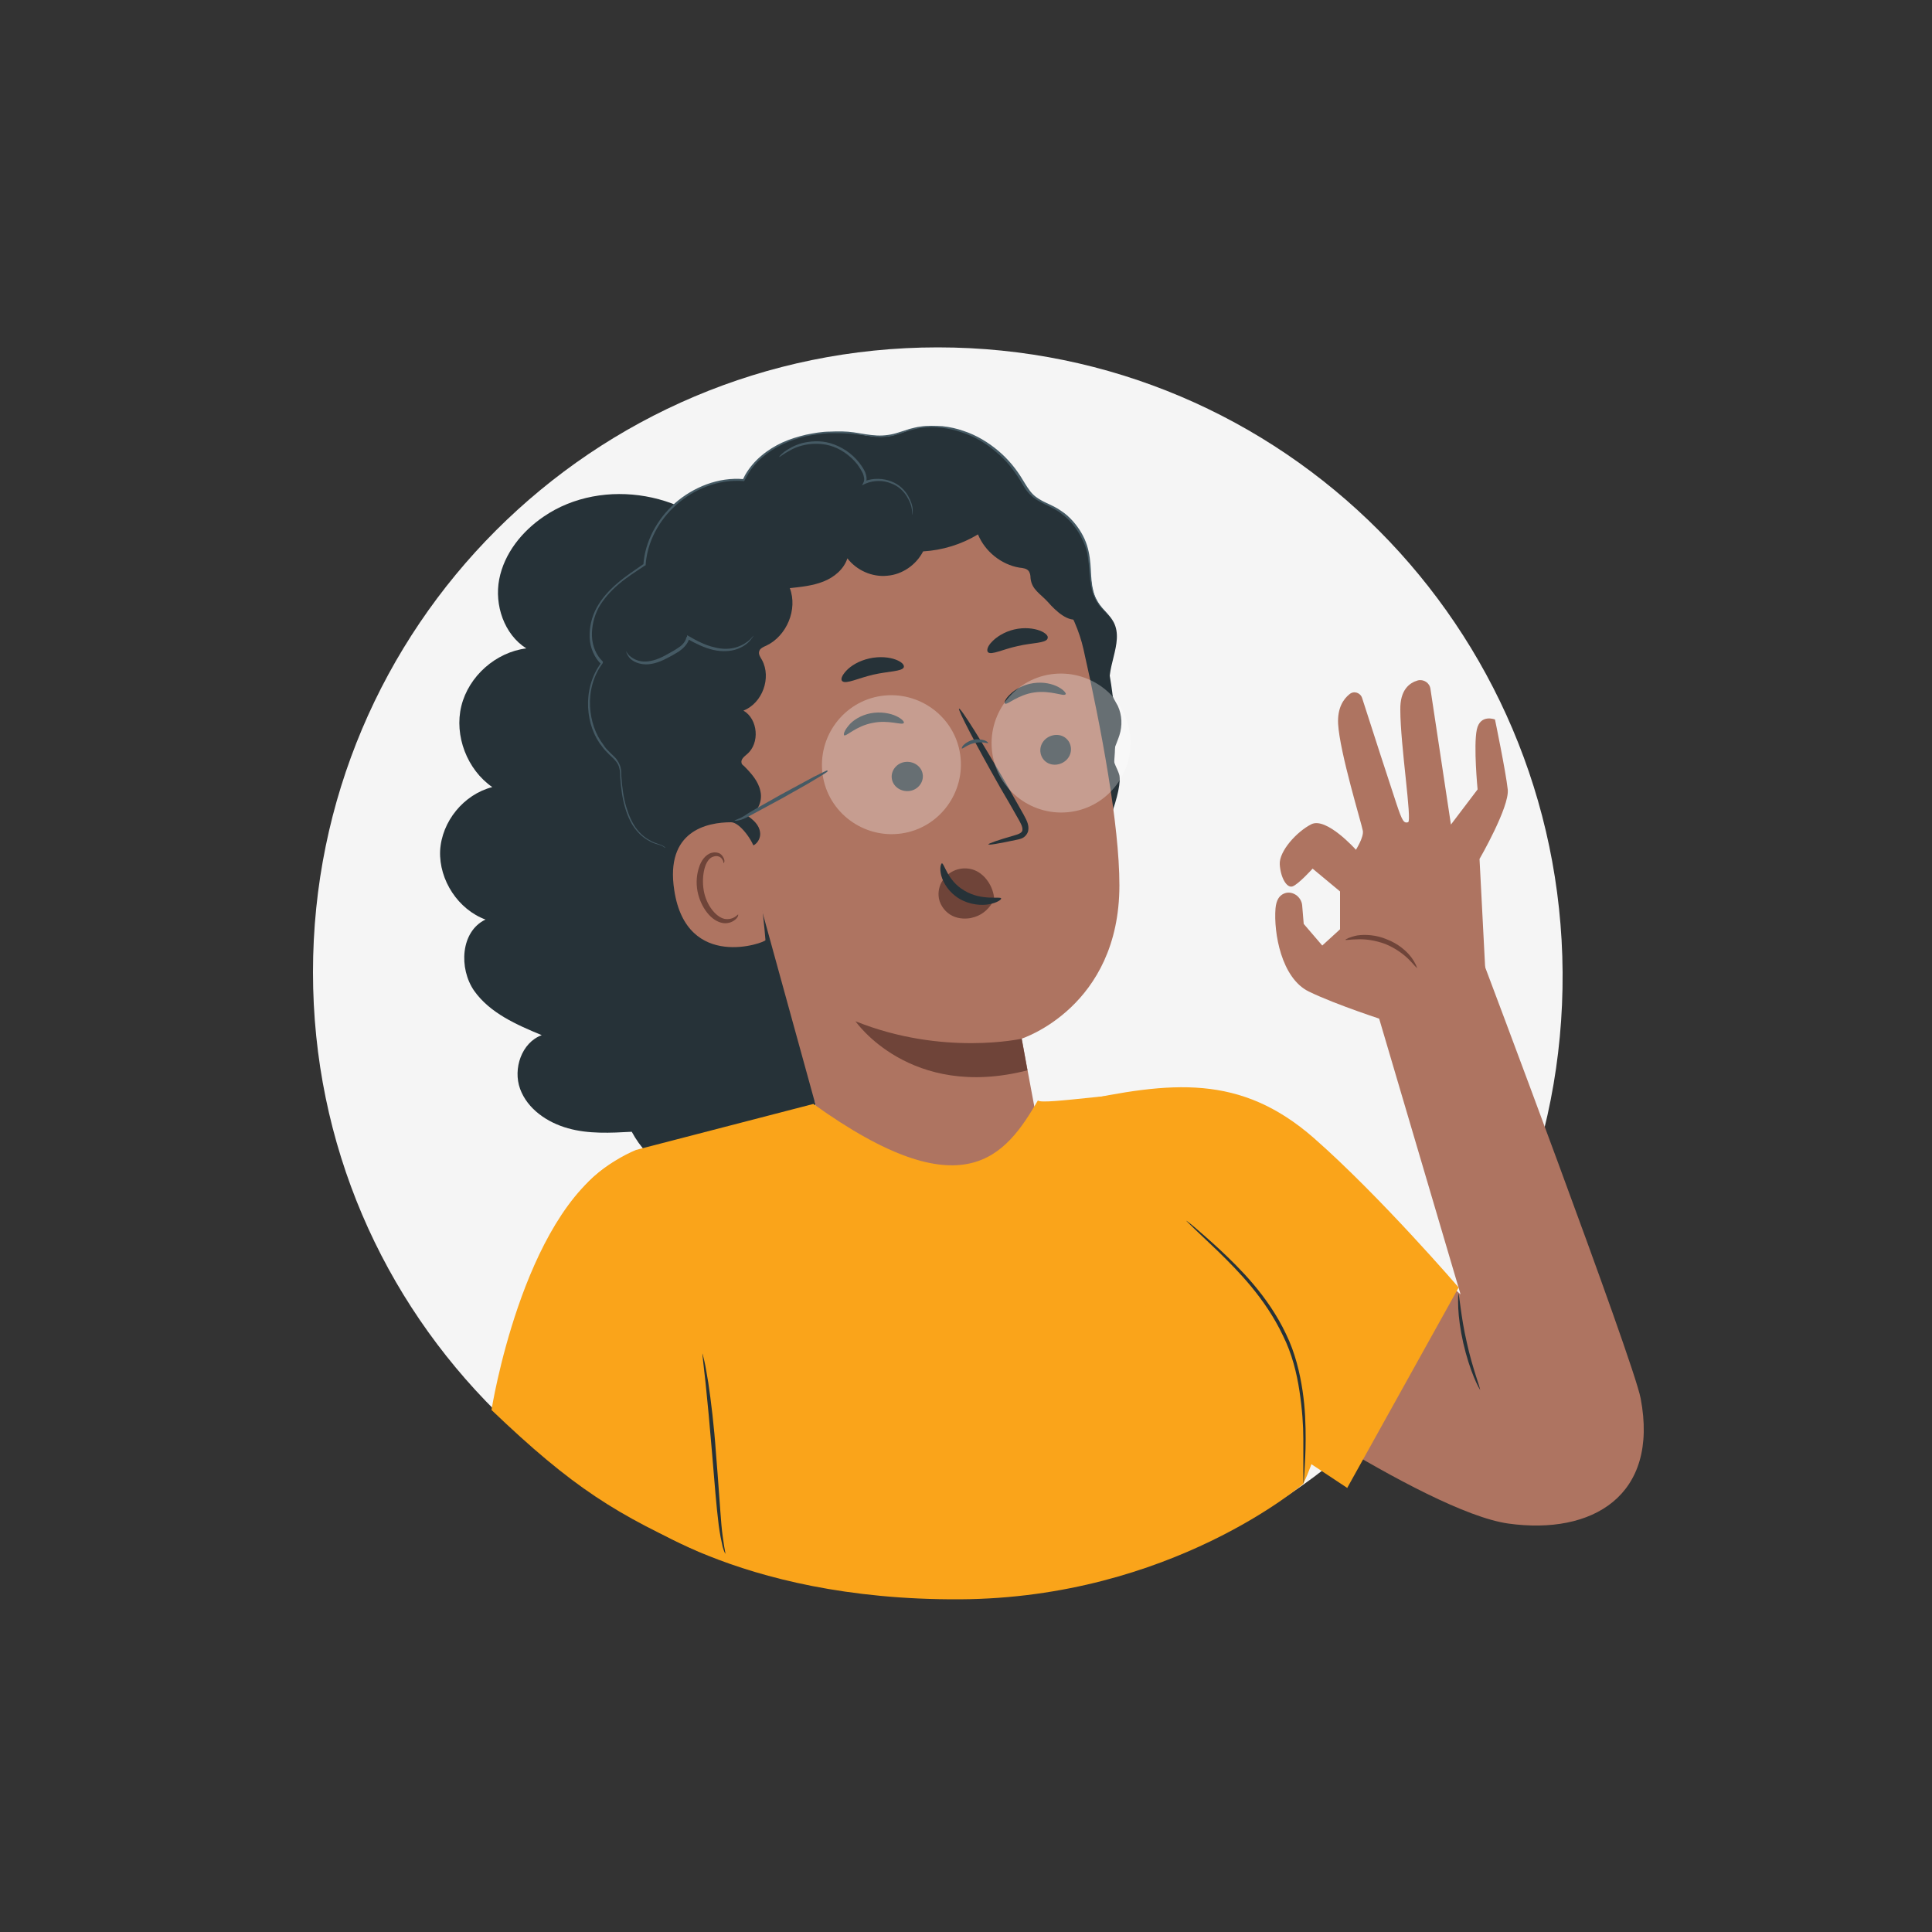
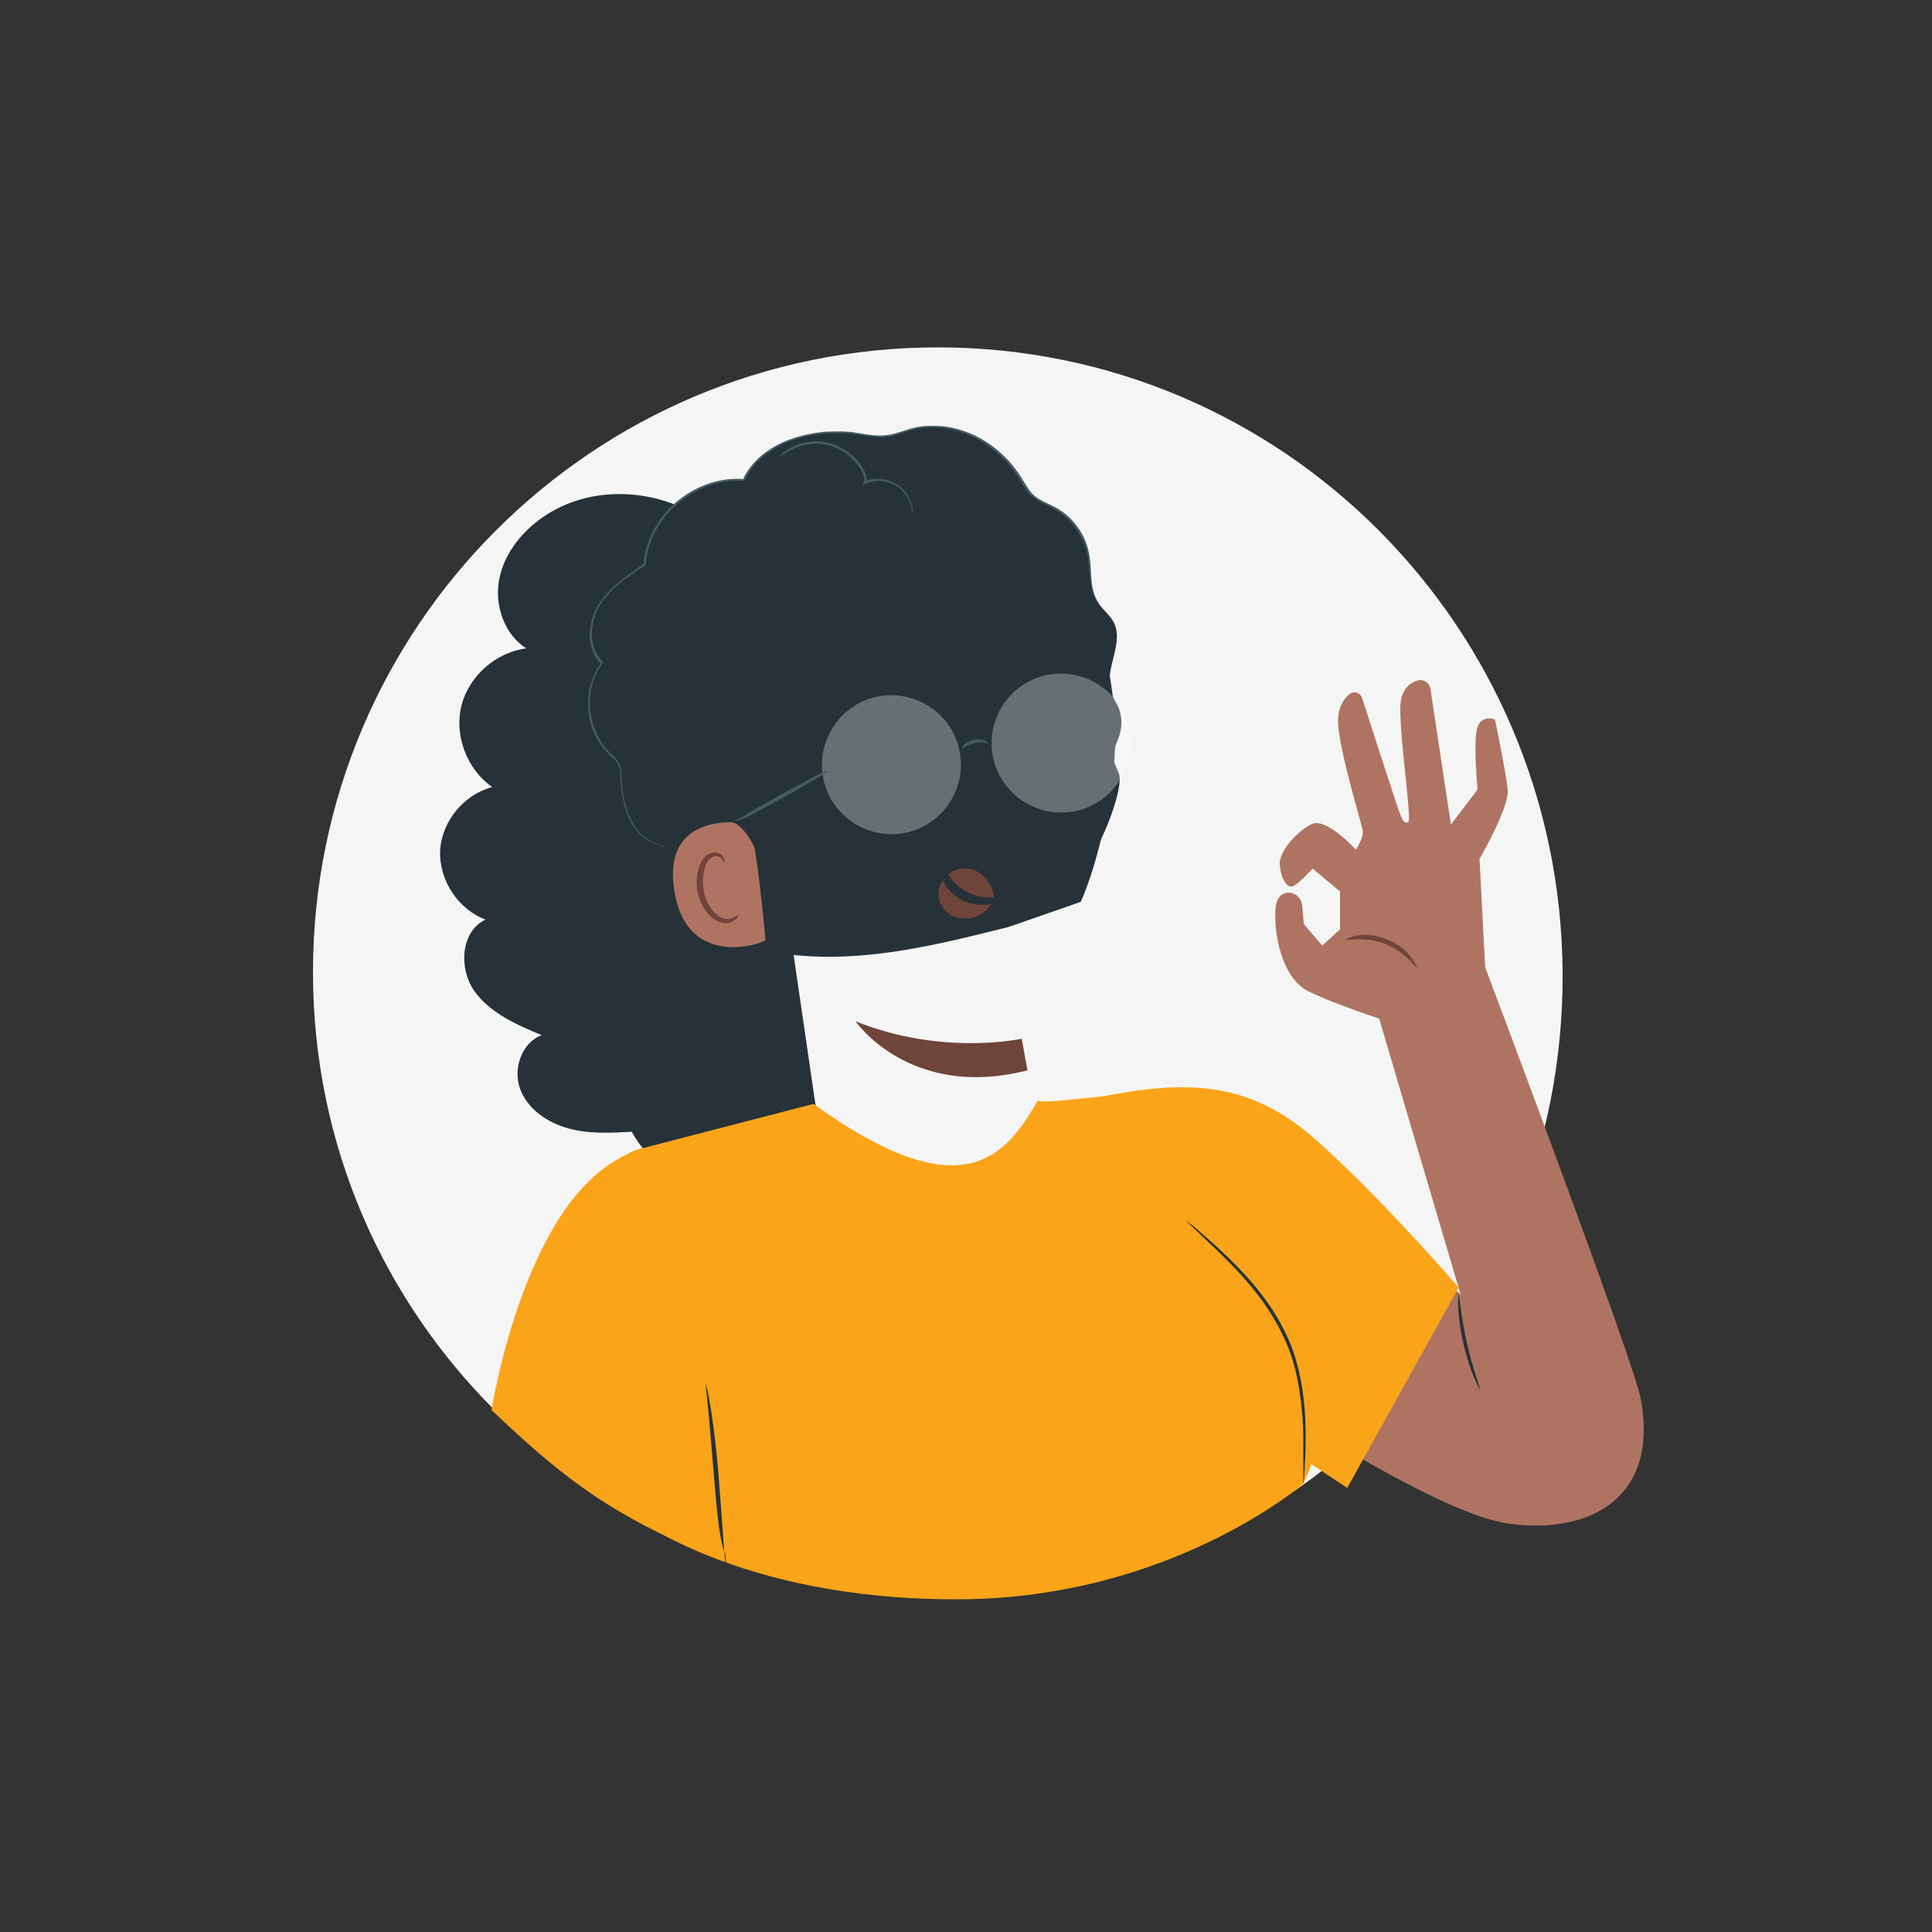
<svg xmlns="http://www.w3.org/2000/svg" version="1.1" viewBox="0 0 500 500">
  <rect x="0" y="0" width="500" height="500" fill="#333333" stroke="none" />
  <defs>
    <style>
      .st0 {
        fill: #ae7461;
      }

      .st1 {
        fill: #263238;
      }

      .st2 {
        stroke: #4e585d;
        stroke-width: 0px;
      }

      .st2, .st3 {
        fill: none;
        stroke-miterlimit: 10;
      }

      .st4 {
        fill: #6f4439;
      }

      .st5 {
        fill: #faa41a;
      }

      .st6 {
        fill: #fff;
      }

      .st3 {
        stroke: #ffc7bf;
        stroke-width: 1.9px;
      }

      .st7 {
        opacity: .3;
      }

      .st8 {
        fill: #f5f5f5;
      }

      .st9 {
        fill: #455a64;
      }

      .st10 {
        display: none;
      }
    </style>
  </defs>
  <g id="Background_Simple" class="st10">
    <path class="st8" d="m183.9 250.6l.6-1.4c5-11.6 15.9-19.7 28.4-20.6c1.6-.1 3.2-.1 4.8 0c11.6.9 22.5 8 28.1 18.4c3.3 6.1 5 13.4 10.2 17.8c6.8 5.8 16.8 4.6 25.6 3.2c8.8-1.5 18.8-2.6 25.6 3.2c4.2 3.7 6.2 9.4 6.7 15c1.2 14.9-7.2 29.5-19.4 37.8c-12.2 8.4-27.5 11.1-42.2 10.2c-20.6-1.3-41.2-9.8-55-25.3c-13.8-15.6-19.9-38.5-13.3-58.3z" />
    <circle class="st8" cx="424" cy="188" r="14" />
    <circle class="st8" cx="135.8" cy="260.1" r="14" transform="translate(-148.6 332.1) rotate(-76.6)" />
  </g>
  <g id="Character_2">
    <g>
      <path class="st8" d="m404.4 251.6c.6 90.5-71.5 163.4-161.7 161.7c-89.3-1.7-161.7-72.4-161.7-161.7s72.4-161.7 161.7-161.7s161.1 72.4 161.7 161.7z" />
      <g>
        <g>
          <path class="st1" d="m125.7 238c-7.1-2.6-12.1-10.2-11.8-17.8c.4-7.6 6.1-14.6 13.5-16.5c-6.5-4.5-9.9-13.3-8-21c1.9-7.7 8.9-13.9 16.8-14.9c-5.7-3.6-8.3-11.2-7-17.9c1.3-6.7 5.9-12.4 11.5-16.2c15.3-10.5 38.6-6.4 49.4 8.7l21.6 148c-5.3 7.2-17.8 17.3-26.7 16.6c-8.9-.7-17.3-6.2-21.5-14.1c-5.5.3-11.2.6-16.5-.9c-5.4-1.5-10.5-5-12.4-10.2c-1.9-5.2.4-12 5.6-13.9c-6.5-2.7-13.4-5.7-17.5-11.5c-4-5.8-3.5-15.3 2.9-18.4z" />
          <path class="st1" d="m157.5 194.9c-6.1-5.9-6.9-16.5-1.8-23.3c-3.9-3.7-3.7-10.2-.9-14.8c2.7-4.6 7.4-7.7 11.9-10.6c.9-12.5 13.2-23 25.7-21.9c4.9-10.2 18.1-13.6 29.3-12c2.7.4 5.5 1 8.2.6c2-.3 3.9-1.1 5.8-1.7c10.7-3.1 22.6 3 28.4 12.5c.9 1.5 1.7 3.1 3 4.4c1.7 1.6 4 2.4 6 3.5c4.4 2.5 7.6 6.9 8.6 11.9c.8 4.2.1 8.9 2.5 12.5c1.2 1.8 3 3.1 4 5c2.9 5.5-2.7 12.4-.6 18.3c.4 1.2 1.1 2.3 1.7 3.4c1.1 2.4 1.2 5.1.4 7.6c-.6 1.9-1.7 3.8-1.6 5.7c.1 1.5 1 2.8 1.5 4.3c1.3 3.5-4.5 18.5-7.3 21l-93 14.5c-7.3-.4-13.9-5.9-15.7-13c-.3-1.2-.5-2.5-1.4-3.3c-.7-.7-1.8-.9-2.8-1.3c-6.5-2.3-8.4-10.5-8.8-17.3c0-1 0-1.9-.5-2.8c-.5-1.3-1.7-2.2-2.7-3.2z" />
          <g>
            <path class="st1" d="m161.4 163.2c10.4-20.2 27.1-34.2 49.2-39.3c12.5-2.9 18.2-1.4 27.8-.9c9.5.5 18.7 3.6 25.7 10.1c8.3 7.7 15.9 16.7 19.5 27.5c3.7 11.1 5.2 22.3 5 31.9c-.2 11.7-4.2 30.3-8.9 40.9l-18.7 6.5c-15.9 4-31.9 8-48.3 7.7c-16.3-.3-33.3-5.4-44.5-17.2c-15.7-16.5-17.2-46.8-6.8-67.1z" />
-             <path class="st0" d="m187 157.5l35.3-23.6l10.3-1c22.7-4.8 43.7 16.8 47.8 35.1c4.6 20.4 9.3 45.4 9.3 61.1c0 31.6-25.3 39.7-25.3 39.7l3.4 18.2c-2.4 17.1-35.5 25.4-53.6 10.3l-35.1-127.3c-1-5.6 2.5-11.1 8-12.5z" />
            <path class="st4" d="m242.9 231.8c-.1-1.6.4-3.2 1.4-4.4c1.8-2.4 5.1-3.3 7.9-2.2c2.8 1.1 4.9 4.3 5.1 7.5h0c-1 2.2-2.8 3.9-5 4.6c-.4.1-.7.2-1.1.3c-1.8.3-3.7.1-5.3-.9c-1.6-1-2.9-2.9-3-4.9z" />
-             <path class="st1" d="m277.1 193.2c.4 2.1-1 4.1-3.2 4.6c-2.2.5-4.2-.8-4.6-2.9c-.4-2.1 1-4.1 3.2-4.6c2.2-.5 4.2.8 4.6 2.9z" />
            <path class="st1" d="m275.7 179.7c-.4.6-3.8-1.1-8-.5c-4.3.6-7 3.3-7.6 2.9c-.3-.2 0-1.2 1.3-2.4c1.2-1.2 3.3-2.5 6-2.9c2.7-.4 5 .2 6.5 1c1.5.8 2.1 1.7 1.9 1.9z" />
            <path class="st1" d="m255.8 218.5c0-.2 2.5-1.1 6.7-2.3c1.1-.3 2.1-.7 2.1-1.4c.1-.8-.5-1.9-1.2-3.1c-1.4-2.5-2.9-5.1-4.5-7.8c-6.3-11.1-11.1-20.3-10.7-20.5c.4-.3 5.9 8.5 12.3 19.6c1.5 2.7 3 5.3 4.4 7.8c.6 1.2 1.5 2.5 1.2 4.2c-.2.9-.9 1.6-1.5 1.9c-.7.3-1.3.4-1.8.5c-4.3.9-7 1.4-7 1.1z" />
            <path class="st4" d="m264.5 268.8s-20.5 4.6-43.1-4.5c0 0 14.1 20.5 44.5 12.7l-1.5-8.3z" />
            <path class="st1" d="m243.7 223.4c.7-.1 1.4 4.5 5.9 7.1c4.5 2.7 9.3 1.4 9.5 2c.1.3-1 1.1-3 1.5c-2 .4-5.1.2-7.8-1.4c-2.7-1.6-4.2-4.1-4.7-6c-.5-1.9-.1-3.1.2-3.2z" />
            <path class="st1" d="m271.1 165.3c-.6 1.2-3.9 1-7.7 1.9c-3.8.8-6.8 2.4-7.7 1.6c-.4-.4-.2-1.5 1-2.7c1.1-1.2 3.2-2.6 5.8-3.2c2.6-.6 5-.3 6.6.3c1.6.6 2.3 1.5 2 2z" />
            <path class="st1" d="m230.8 201.5c.3 2.1 2.4 3.5 4.6 3.2c2.2-.3 3.7-2.3 3.4-4.3c-.3-2.1-2.4-3.5-4.6-3.2c-2.2.3-3.7 2.3-3.4 4.3z" />
            <path class="st1" d="m218.4 190.3c.6.4 3.1-2.4 7.4-3.2c4.2-.9 7.7.7 8.1 0c.2-.3-.5-1.1-2-1.8c-1.5-.7-4-1.2-6.6-.7c-2.6.5-4.7 1.9-5.7 3.2c-1.1 1.3-1.4 2.3-1.1 2.5z" />
            <path class="st1" d="m218 176.3c1 .8 4.1-.8 8-1.7c3.9-.9 7.4-.8 7.9-1.9c.2-.6-.5-1.4-2.1-2c-1.6-.6-4.1-.9-6.8-.3c-2.7.6-4.8 1.9-6 3.2c-1.2 1.3-1.5 2.3-1 2.7z" />
          </g>
          <g>
            <path class="st1" d="m287.6 170.6c-4.7-2.1-7.9-5.4-8.3-10.5c-2.7 1.2-6.1-2-8.1-4.3c-2-2.2-4.2-3.2-4.5-6.2c0-.6-.1-1.2-.4-1.7c-.5-.8-1.6-.9-2.5-1c-4.7-.8-8.9-4.2-10.7-8.6c-4.3 2.6-9.2 4.1-14.2 4.4c-1.8 3.5-5.4 6-9.3 6.3c-3.9.4-7.9-1.4-10.3-4.5c-.9 2.8-3.4 4.9-6.2 6c-2.8 1.1-5.8 1.4-8.7 1.7c2.1 5.5-.8 12.4-6.1 14.9c-.7.3-1.6.7-1.8 1.4c-.3.8.3 1.6.7 2.3c2.5 4.6.1 11.2-4.8 13.1c3.8 2.2 4.3 8.5.9 11.3c-.7.6-1.6 1.3-1.4 2.2c0 .3.3.6.6.8c1.9 1.9 3.8 4 4.3 6.6c.6 2.6-.8 5.8-3.4 6.3c1.5 1 3.1 2.4 3.3 4.3c.3 1.8-1.3 4-3.1 3.5c-.8-.2-11.6-.8-12.2-1.4c-7.1-7.3-.8-17.4-1.6-27.6c-.8-10.2-5.9-21.3-2-30.8c1.6-4 10.8-7 13.4-10.5c3-3.9 6.7-7.1 10.5-10.2c4.9-4.1 10-8.2 15.9-10.5c11.1-4.3 23.6-1.7 34.9 1.7c4.3 1.3 8.7 2.8 12.5 5.2c4.6 2.9 8.2 7.1 11.5 11.4c4.7 6.2 8.9 13.1 10.7 20.7" />
            <path class="st9" d="m288.1 161s-.3-.8-1.5-2.1c-.5-.6-1.3-1.4-2-2.4c-.7-1-1.4-2.3-1.7-3.8c-.4-1.5-.5-3.3-.6-5.3c-.1-1.9-.3-4.1-1-6.3c-.7-2.2-2-4.4-3.7-6.3c-.9-1-1.9-1.9-3-2.6c-1.1-.8-2.4-1.4-3.7-2c-1.3-.6-2.6-1.3-3.6-2.3c-1-1-1.8-2.4-2.6-3.7c-1.6-2.7-3.7-5.3-6.3-7.5c-2.6-2.2-5.7-4.1-9.1-5.2c-1.7-.6-3.5-1-5.4-1.2c-1.9-.1-3.8-.2-5.7.1c-1 .1-1.9.4-2.8.6c-.9.3-1.8.6-2.8.9c-1.8.6-3.7.9-5.7.8c-2-.1-3.9-.5-5.9-.8c-2-.3-4.1-.3-6.2-.2c-2.1 0-4.2.4-6.2.8c-2.1.5-4.1 1.1-6.1 2c-3.9 1.8-7.5 4.6-9.7 8.5c-.2.4-.4.8-.6 1.2l.3-.2c-6.6-.6-13.1 2.1-17.8 6.2c-4.7 4.2-7.8 10-8.2 16v-.2c-2.3 1.6-4.6 3.1-6.8 5c-2.1 1.8-4 3.9-5.3 6.3c-1.3 2.4-1.9 5.1-1.8 7.7c.1 2.6 1.2 5.2 3 6.9v-.4c-2.6 3.5-3.6 7.7-3.4 11.6c.2 3.9 1.5 7.5 3.7 10.2c.5.7 1.1 1.3 1.7 1.9c.6.6 1.2 1.1 1.7 1.7c.5.6.9 1.3 1 2c.2.7.2 1.5.2 2.2c.2 3 .6 5.7 1.3 8c.7 2.4 1.7 4.4 2.9 5.8c1.2 1.5 2.6 2.4 3.8 3c1.2.6 2.2.7 2.8 1c.6.3.8.6.9.5c0 0-.2-.3-.8-.6c-.6-.3-1.6-.5-2.8-1.1c-1.2-.6-2.5-1.5-3.7-3c-1.2-1.5-2.1-3.5-2.8-5.8c-.7-2.3-1.1-5-1.3-8c0-.7 0-1.5-.2-2.3c-.2-.8-.6-1.5-1.1-2.2c-.5-.6-1.2-1.2-1.7-1.7c-.6-.6-1.2-1.2-1.6-1.9c-2.1-2.7-3.3-6.2-3.5-10c-.2-3.8.8-7.9 3.3-11.2v-.2c.1 0 0-.2 0-.2c-1.7-1.6-2.7-4-2.8-6.5c-.1-2.5.5-5.1 1.7-7.4c1.3-2.3 3.1-4.3 5.2-6.1c2.1-1.8 4.5-3.3 6.9-4.9h.1c0 0 0-.2 0-.2c.4-5.8 3.4-11.5 8-15.5c4.6-4.1 10.9-6.6 17.3-6.1h.2s.1-.2.1-.2c.2-.4.4-.7.6-1.1c2.1-3.8 5.6-6.5 9.4-8.3c1.9-.9 3.9-1.5 5.9-2c2-.4 4.1-.7 6.1-.8c2 0 4.1 0 6.1.2c2 .2 4 .6 6 .8c1 0 2 0 3-.1c1-.1 2-.4 2.9-.7c.9-.3 1.8-.6 2.7-.9c.9-.2 1.8-.5 2.7-.6c1.8-.3 3.7-.3 5.5-.1c1.8.2 3.6.6 5.3 1.2c3.4 1.1 6.4 2.9 8.9 5.1c2.6 2.1 4.6 4.7 6.2 7.3c.8 1.3 1.5 2.7 2.7 3.8c1.1 1.1 2.5 1.8 3.7 2.4c1.3.6 2.5 1.2 3.7 2c1.1.8 2.1 1.6 3 2.6c1.7 1.9 2.9 4 3.7 6.1c.8 2.1.9 4.2 1.1 6.2c.1 1.9.3 3.7.7 5.3c.4 1.6 1.1 2.9 1.8 3.9c.8 1 1.5 1.7 2.1 2.3c.6.6 1 1.1 1.2 1.5c.2.4.3.6.4.5z" />
            <path class="st9" d="m201.7 118.3s.5-.4 1.5-1c1-.6 2.4-1.5 4.4-2c2-.5 4.5-.7 7.1 0c2.6.7 5.2 2.4 7.2 4.9c.5.7 1 1.5 1.4 2.3c.3.8.5 1.6.2 2.3l-.4.8l.8-.4c2.3-1 4.8-.9 6.7-.1c2 .7 3.3 2.1 4.1 3.4c.8 1.3 1.2 2.5 1.3 3.4c.1.8.1 1.3.2 1.3c0 0 0-.1 0-.3c0-.2 0-.6 0-1c0-.9-.4-2.2-1.2-3.6c-.8-1.4-2.2-2.9-4.3-3.7c-2-.8-4.7-1-7.1 0l.4.4c.5-.9.2-2-.1-2.8c-.4-.9-.9-1.6-1.5-2.4c-2-2.6-4.8-4.3-7.5-5.1c-2.7-.8-5.4-.5-7.4 0c-2.1.6-3.5 1.5-4.5 2.2c-.5.4-.8.7-1 .9c-.2.2-.3.3-.3.4z" />
-             <path class="st9" d="m162.1 168.7s0 .1.1.4c.1.2.3.6.6 1c.6.8 1.9 1.6 3.7 1.8c1.8.2 3.9-.4 6-1.5c1-.5 2.1-1.1 3.2-1.8c1-.7 2.1-1.7 2.6-3.1c0-.1 0-.2 0-.4l-.5.2c2.3 1.3 4.6 2.4 6.8 2.9c2.2.5 4.4.4 6.1-.2c1.7-.6 2.8-1.5 3.4-2.2c.3-.4.5-.7.7-.9c.1-.2.2-.3.2-.4c0 0-.3.4-1 1.1c-.7.6-1.8 1.4-3.4 1.9c-1.6.5-3.6.6-5.8 0c-2.2-.5-4.4-1.6-6.6-2.9l-.4-.2v.4c-.1 0-.2.2-.2.3c-.3 1.2-1.3 2.1-2.3 2.7c-1 .7-2.1 1.2-3.1 1.8c-2 1.1-4 1.7-5.7 1.6c-1.7-.1-2.9-.9-3.6-1.5c-.7-.7-.8-1.2-.9-1.2z" />
          </g>
          <g>
            <path class="st0" d="m195.4 220.1c-.4-2.3-3.9-7.3-6.2-7.3c-6.2 0-17.1 2.2-14.7 17.6c3.2 21.1 23.7 13.5 23.6 12.9c0-.5-1.4-15.3-2.7-23.2z" />
            <path class="st4" d="m191.1 236.6c-.1 0-.3.3-.9.7c-.6.4-1.6.7-2.7.5c-2.3-.5-4.8-3.7-5.4-7.5c-.3-1.9-.2-3.8.2-5.4c.4-1.6 1.2-2.9 2.3-3.2c1.1-.4 2 .1 2.3.7c.4.5.3 1 .4 1c0 0 .4-.4 0-1.3c-.2-.4-.5-.9-1-1.2c-.6-.3-1.3-.4-2.1-.2c-1.6.4-2.8 2.1-3.3 3.8c-.6 1.8-.8 3.9-.4 6.1c.8 4.2 3.6 7.9 6.7 8.3c1.5.2 2.7-.5 3.3-1.1c.6-.6.6-1.1.5-1.1z" />
          </g>
          <g class="st7">
            <path class="st6" d="m248.5 195.3c1.4 9.8-5.4 19-15.2 20.4c-9.8 1.4-19-5.4-20.4-15.2c-1.4-9.8 5.4-19 15.2-20.4c9.8-1.4 19 5.4 20.4 15.2z" />
          </g>
          <g class="st7">
            <path class="st6" d="m292.4 189.7c1.4 9.8-5.4 19-15.2 20.4c-9.8 1.4-19-5.4-20.4-15.2c-1.4-9.8 5.4-19 15.2-20.4c9.8-1.4 19 5.4 20.4 15.2z" />
          </g>
          <path class="st9" d="m255.8 192.3c-.1.2-1.6-.5-3.6 0c-1.9.4-3.1 1.6-3.3 1.4c0 0 0-.5.6-1c.5-.5 1.4-1 2.5-1.3c1.1-.2 2.1 0 2.8.2c.7.3 1 .6.9.7z" />
          <path class="st9" d="m214.2 199.6c0 .1-1.2.9-3.4 2.2c-2.1 1.3-5.1 2.9-8.4 4.8c-3.3 1.8-6.3 3.4-8.5 4.6c-1.1.6-2 1-2.7 1.1c-.7.2-1.1.1-1.1 0c0 0 .4-.1 1-.4c.6-.2 1.5-.7 2.5-1.4c2.1-1.3 5.1-2.9 8.4-4.8c3.3-1.8 6.3-3.4 8.5-4.6c2.2-1.1 3.6-1.8 3.6-1.7z" />
        </g>
        <path class="st5" d="m162 391.1s27.9 23.1 86.4 22.8c54.7-.3 88.9-29.9 88.9-29.9c11.6-24.5-1.6-41.3-7.8-72.7c0 0-18.3-28.5-24-28.7c-12.6-.5-35.6 3.5-36.9 2.2c-8.3 14.2-19.1 28.9-58.1.9l-45.9 11.9c-6.7 2.8-17.1 10-16.4 17.2l13.8 76.4" />
        <path class="st5" d="m127.2 364.9s7.9-50 31.4-64c19.4-11.6 44.7 69.1 44.7 69.1l-21.2 32.1c-22.5-10-33.9-17.1-54.9-37.2z" />
        <path class="st0" d="m383.3 247.6l-28.3 9.5l23 77.9l-37.5-34.9l-26.5 53s54.7 38.2 76.4 41.2c21.7 3 39-7.2 34.2-32.4c-1.9-10-41.3-114.4-41.3-114.4z" />
        <path class="st0" d="m350.9 219.9s-7.6-8.5-11.5-6.6c-3.8 1.9-8.4 7-8.2 10.4s1.8 6.2 3.3 5.7s5.2-4.6 5.2-4.6l7.1 5.9v9.8c0 0-4.6 4.2-4.6 4.2l-4.8-5.6l-.4-4.8c-.2-2.3-2.7-4-4.8-3c-1.1.5-1.9 1.6-2.1 3.8c-.5 6.3 1.5 18 8.6 21.5c7.2 3.5 20 7.6 20 7.6l25.9-9.1l-1.7-32.8s7.8-13.5 7.3-18c-.5-4.6-3.3-18.1-3.3-18.1c0 0-3.8-1.5-4.7 2.6c-.9 4.2.2 15.5.2 15.5l-6.9 9.1l-5.3-35.1c-.2-1.6-1.8-2.6-3.3-2.2c-2.1.6-4.6 2.4-4.5 7.6c0 9.1 3.1 28.8 2 29.1c-1.1.3-1.5-.3-3-4.8c-1.2-3.6-6.9-21.1-8.9-27.4c-.5-1.4-2.2-1.9-3.3-.9c-1.5 1.2-3.1 3.5-2.9 7.6c.4 7.4 6.1 25.9 6.4 27.7c.3 1.7-1.9 5.1-1.9 5.1z" />
        <path class="st4" d="m366.8 250.5c-.2.1-.9-.9-2.2-2.2c-1.3-1.3-3.4-2.9-6.1-4c-2.7-1-5.3-1.3-7.2-1.2c-1.9 0-3.1.3-3.1.1c0-.1 1.1-.7 3-1.1c2-.3 4.9-.2 7.7 1c2.9 1.1 5.1 3 6.3 4.6c1.2 1.6 1.6 2.8 1.5 2.9z" />
        <path class="st5" d="m348.7 385l28.8-51.8s-20.3-23.6-37.5-38.7c-19-16.6-36.8-14.7-62.3-9.2c0 0 13.1 60.4 38.6 78.2c4.7 3.3 32.4 21.6 32.4 21.6" />
-         <path class="st1" d="m187.7 402.1s-.4-.7-.7-1.9c-.3-1.3-.7-3.2-1-5.5c-.6-4.7-1.1-11.2-1.7-18.4c-.6-7.2-1.2-13.7-1.7-18.4c-.5-4.7-.9-7.6-.8-7.6c0 0 .2.7.5 2c.3 1.3.6 3.2 1 5.5c.7 4.7 1.5 11.2 2 18.4c.6 7.2 1 13.7 1.4 18.4c.2 2.3.5 4.2.7 5.5c.2 1.3.4 2 .3 2z" />
+         <path class="st1" d="m187.7 402.1s-.4-.7-.7-1.9c-.3-1.3-.7-3.2-1-5.5c-.6-4.7-1.1-11.2-1.7-18.4c-.6-7.2-1.2-13.7-1.7-18.4c0 0 .2.7.5 2c.3 1.3.6 3.2 1 5.5c.7 4.7 1.5 11.2 2 18.4c.6 7.2 1 13.7 1.4 18.4c.2 2.3.5 4.2.7 5.5c.2 1.3.4 2 .3 2z" />
        <path class="st3" d="m190.5 389" />
        <path class="st2" d="m338.2 384" />
        <path class="st1" d="m307 315.9c0 0 .9.6 2.4 1.9c1.5 1.3 3.7 3.2 6.3 5.6c5.1 4.8 12.4 11.9 17.1 21.8c2.4 4.9 3.6 10.1 4.3 14.7c.7 4.7.8 8.9.8 12.5c0 3.6-.2 6.4-.3 8.4c-.1 2-.2 3.1-.3 3.1c0 0 0-1.1 0-3.1c0-2 0-4.9 0-8.4c0-3.5-.3-7.8-1-12.4c-.7-4.6-1.9-9.6-4.3-14.4c-4.6-9.7-11.7-16.8-16.7-21.7c-2.5-2.4-4.5-4.3-6.1-5.8c-1.4-1.4-2.2-2.1-2.2-2.2z" />
        <path class="st1" d="m383.1 359.7c-.1 0-.8-1.2-1.7-3.4c-.9-2.2-1.9-5.2-2.7-8.7c-.8-3.5-1.2-6.7-1.3-9c-.1-2.3 0-3.8 0-3.8c.3 0 .6 5.7 2.2 12.6c1.5 6.9 3.7 12.2 3.4 12.3z" />
      </g>
    </g>
  </g>
</svg>